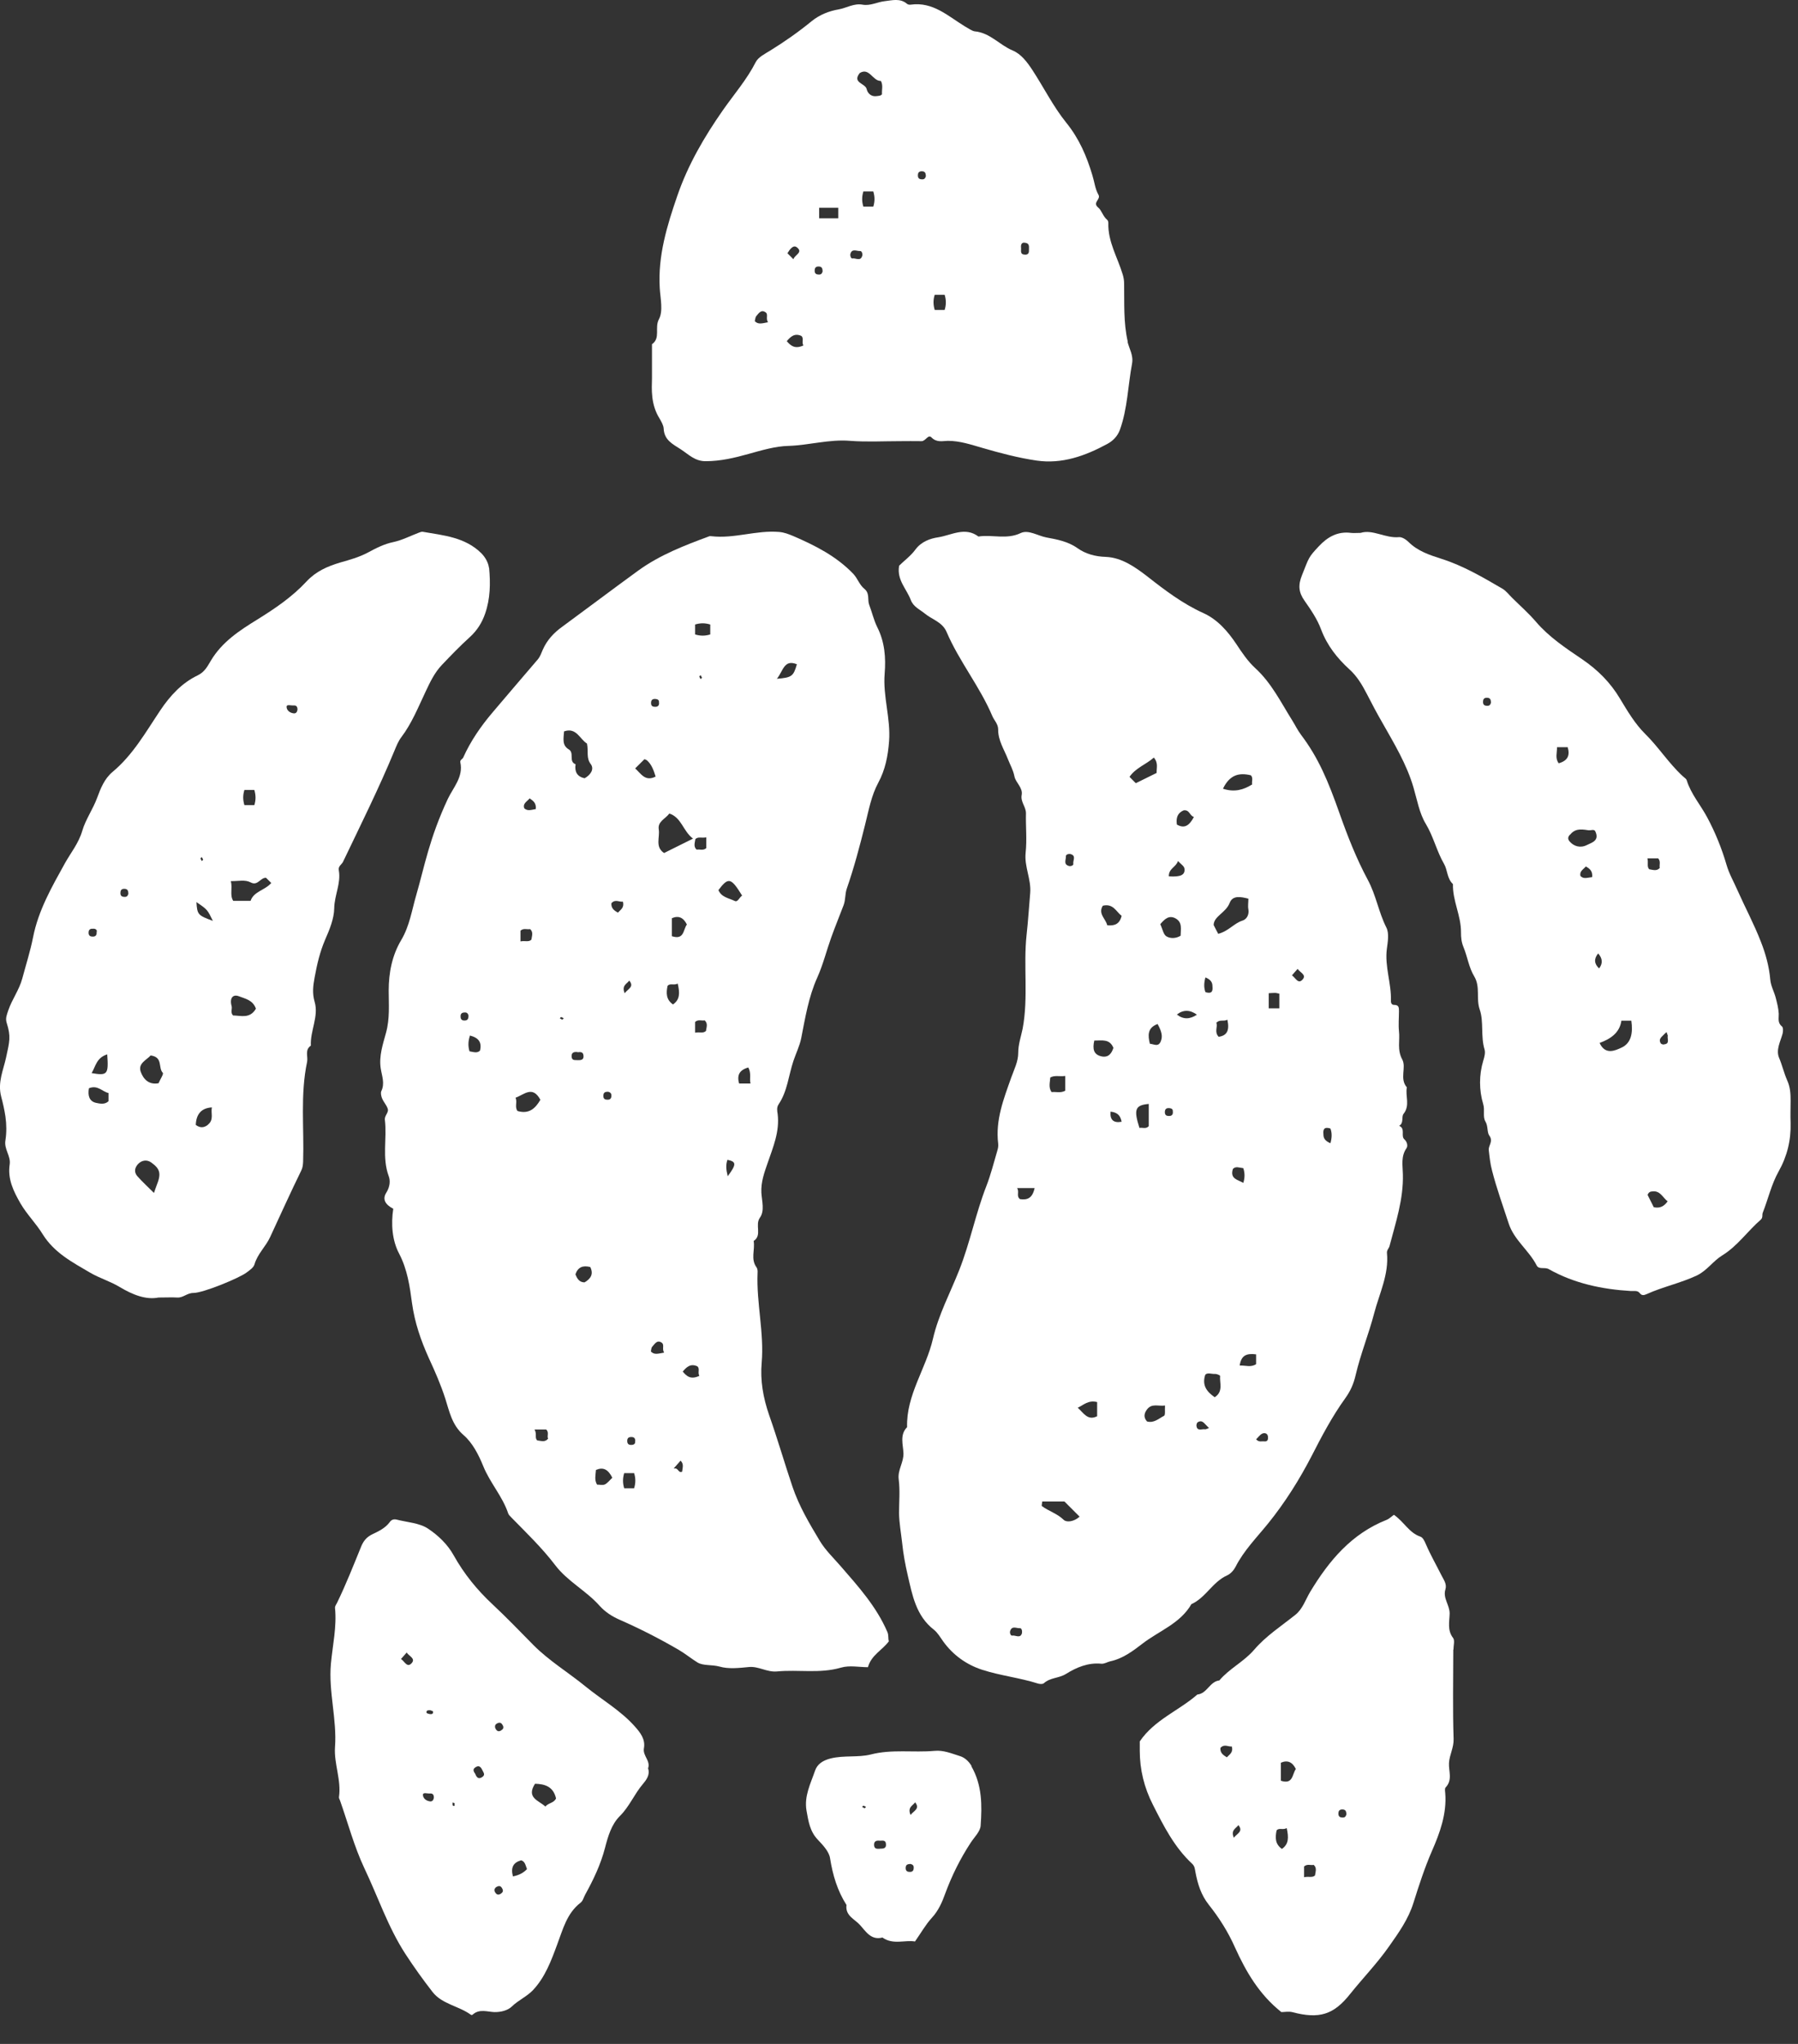
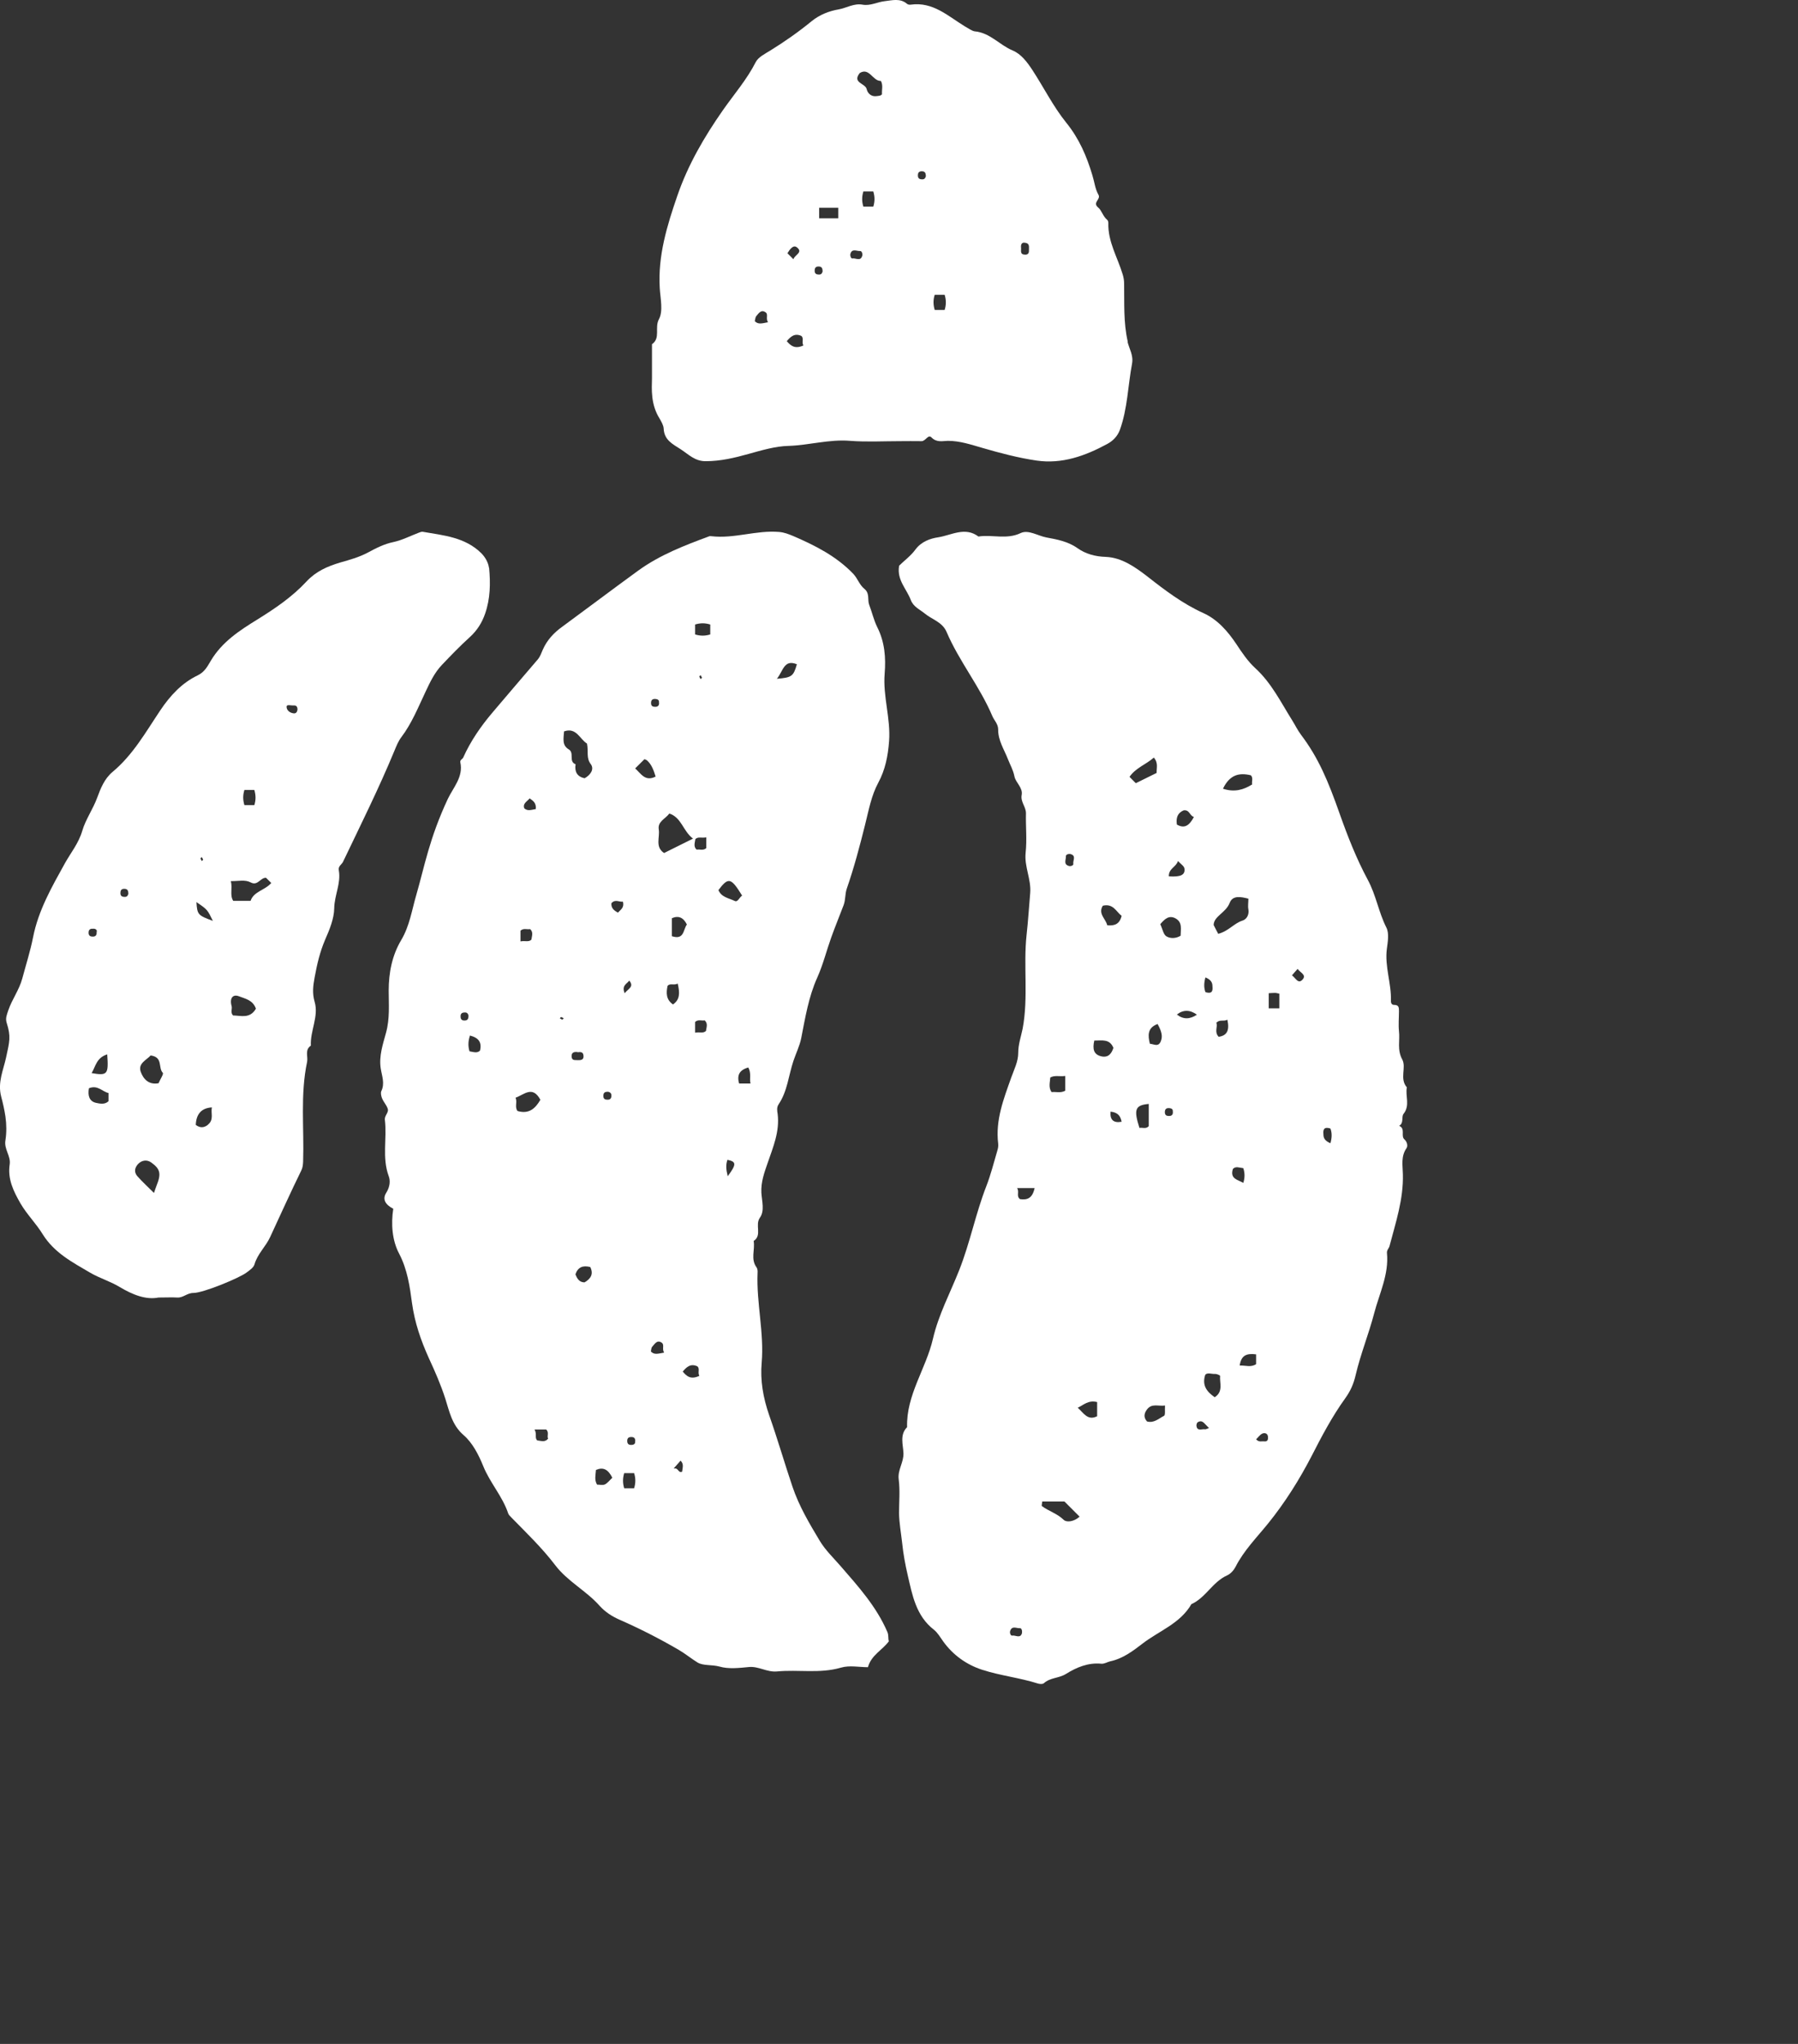
<svg xmlns="http://www.w3.org/2000/svg" fill="none" height="100%" overflow="visible" preserveAspectRatio="none" style="display: block;" viewBox="0 0 44 50" width="100%">
  <rect x="0" y="0" width="44" height="50" fill="#333333" stroke="none" />
  <g id="Vector">
    <path d="M21.757 40.142C21.603 40.363 21.325 40.478 21.24 40.784C21.023 40.784 20.788 40.733 20.579 40.795C20.058 40.946 19.536 40.838 19.015 40.888C18.767 40.911 18.566 40.757 18.327 40.78C18.087 40.803 17.829 40.834 17.605 40.768C17.419 40.718 17.207 40.753 17.068 40.668C16.917 40.575 16.762 40.448 16.608 40.359C16.144 40.088 15.658 39.841 15.167 39.625C14.974 39.54 14.812 39.435 14.676 39.285C14.348 38.914 13.888 38.686 13.587 38.288C13.266 37.867 12.888 37.504 12.521 37.129C12.49 37.094 12.447 37.06 12.436 37.021C12.297 36.604 11.992 36.276 11.826 35.866C11.713 35.588 11.563 35.294 11.343 35.105C11.057 34.858 10.995 34.518 10.898 34.217C10.786 33.869 10.643 33.544 10.493 33.22C10.3 32.791 10.149 32.358 10.083 31.88C10.029 31.474 9.971 31.053 9.763 30.659C9.597 30.342 9.566 29.94 9.624 29.57C9.431 29.469 9.349 29.338 9.454 29.175C9.546 29.029 9.554 28.878 9.512 28.77C9.346 28.318 9.473 27.854 9.419 27.398C9.403 27.283 9.527 27.217 9.485 27.113C9.454 27.028 9.388 26.958 9.353 26.877C9.33 26.823 9.311 26.742 9.33 26.695C9.423 26.506 9.346 26.321 9.318 26.143C9.268 25.834 9.373 25.537 9.446 25.266C9.543 24.915 9.512 24.575 9.512 24.231C9.512 23.791 9.597 23.369 9.817 22.999C10.025 22.651 10.079 22.261 10.188 21.89C10.389 21.198 10.504 20.515 10.96 19.541C11.092 19.263 11.343 19.004 11.265 18.649C11.254 18.587 11.316 18.572 11.335 18.533C11.517 18.127 11.768 17.764 12.057 17.424C12.424 16.995 12.787 16.563 13.158 16.134C13.22 16.061 13.251 15.968 13.282 15.895C13.39 15.651 13.556 15.477 13.765 15.327C14.387 14.871 15.001 14.407 15.623 13.955C16.152 13.573 16.755 13.341 17.361 13.117C17.377 13.113 17.392 13.117 17.407 13.117C17.968 13.183 18.505 12.966 19.065 13.013C19.196 13.024 19.3 13.067 19.412 13.113C19.949 13.345 20.463 13.604 20.877 14.033C20.988 14.149 21.031 14.307 21.151 14.403C21.29 14.515 21.224 14.67 21.27 14.794C21.34 14.975 21.383 15.172 21.468 15.342C21.653 15.709 21.68 16.092 21.649 16.478C21.603 17.038 21.8 17.575 21.757 18.135C21.73 18.491 21.665 18.827 21.495 19.143C21.321 19.464 21.259 19.823 21.17 20.175C21.039 20.7 20.9 21.226 20.722 21.739C20.676 21.875 20.695 22.006 20.645 22.141C20.544 22.407 20.436 22.67 20.34 22.937C20.224 23.261 20.142 23.597 20 23.914C19.787 24.385 19.706 24.895 19.606 25.401C19.567 25.591 19.478 25.768 19.416 25.954C19.297 26.309 19.27 26.695 19.053 27.016C19.003 27.093 19.018 27.174 19.03 27.248C19.084 27.68 18.918 28.063 18.783 28.457C18.702 28.689 18.62 28.917 18.632 29.175C18.644 29.38 18.717 29.62 18.597 29.786C18.466 29.971 18.659 30.215 18.443 30.358C18.481 30.574 18.362 30.802 18.516 31.006C18.539 31.041 18.543 31.095 18.539 31.142C18.509 31.876 18.702 32.598 18.64 33.332C18.601 33.769 18.675 34.19 18.821 34.614C19.026 35.194 19.196 35.785 19.393 36.368C19.555 36.847 19.806 37.268 20.061 37.693C20.201 37.925 20.394 38.107 20.571 38.311C21.004 38.81 21.448 39.3 21.715 39.922C21.75 40.003 21.73 40.077 21.75 40.146L21.757 40.142ZM16.253 20.866C16.492 20.747 16.701 20.642 16.959 20.515C16.712 20.329 16.681 20.001 16.38 19.901C16.28 20.036 16.09 20.094 16.121 20.291C16.152 20.484 16.025 20.716 16.249 20.866H16.253ZM14.364 18.189C14.19 18.085 14.105 17.784 13.803 17.892C13.792 18.066 13.749 18.232 13.919 18.332C14.062 18.417 13.908 18.63 14.085 18.695C14.058 18.877 14.12 18.997 14.306 19.039C14.452 18.958 14.549 18.815 14.456 18.691C14.34 18.537 14.406 18.39 14.364 18.185V18.189ZM12.617 26.854C12.664 26.962 12.59 27.078 12.664 27.178C12.95 27.263 13.104 27.109 13.224 26.904C13.031 26.545 12.826 26.78 12.614 26.854H12.617ZM18.161 21.909C17.887 21.465 17.825 21.453 17.581 21.774C17.655 21.952 17.84 21.971 17.983 22.041C18.056 22.075 18.095 21.948 18.161 21.909ZM16.809 22.616C16.728 22.45 16.608 22.388 16.442 22.462V22.902C16.747 23.002 16.716 22.74 16.809 22.616ZM15.542 18.796C15.688 18.927 15.789 19.128 16.044 18.997C15.998 18.85 15.951 18.707 15.835 18.602C15.816 18.587 15.793 18.579 15.77 18.572L15.542 18.799V18.796ZM14.986 36.152C14.881 35.943 14.761 35.882 14.584 35.959C14.576 36.082 14.541 36.202 14.611 36.318C14.676 36.318 14.75 36.337 14.8 36.314C14.866 36.283 14.912 36.218 14.982 36.152H14.986ZM19.011 16.605C19.378 16.575 19.416 16.544 19.501 16.25C19.184 16.119 19.165 16.42 19.011 16.605ZM14.082 31.173C14.124 31.281 14.178 31.37 14.306 31.37C14.456 31.281 14.53 31.169 14.445 30.995C14.267 30.949 14.143 30.995 14.082 31.173ZM16.585 24.061C16.488 24.111 16.403 24.045 16.337 24.115C16.299 24.289 16.299 24.455 16.469 24.571C16.639 24.455 16.639 24.293 16.585 24.061ZM15.275 36.036C15.237 36.164 15.237 36.283 15.275 36.407H15.518C15.557 36.279 15.557 36.16 15.518 36.036H15.275ZM17.381 15.277C17.253 15.238 17.137 15.238 17.01 15.277V15.52C17.137 15.559 17.253 15.559 17.381 15.52V15.277ZM18.315 26.112C18.084 26.178 18.033 26.309 18.087 26.506H18.366C18.335 26.379 18.393 26.263 18.311 26.112H18.315ZM11.501 25.332C11.451 25.483 11.455 25.598 11.489 25.718C11.586 25.734 11.679 25.772 11.748 25.699C11.791 25.506 11.725 25.39 11.501 25.332ZM17.114 33.657C17.068 33.572 17.133 33.486 17.068 33.425C16.901 33.347 16.801 33.44 16.708 33.552C16.801 33.664 16.901 33.757 17.114 33.657ZM17.01 25.262C17.125 25.239 17.207 25.285 17.276 25.22C17.288 25.131 17.33 25.038 17.245 24.961C17.172 24.976 17.087 24.93 17.01 25V25.262ZM12.737 23.029C12.853 23.006 12.934 23.053 13.004 22.987C13.015 22.898 13.058 22.805 12.973 22.728C12.899 22.744 12.815 22.697 12.737 22.767V23.029ZM17.284 20.484C17.168 20.507 17.087 20.461 17.017 20.526C17.006 20.615 16.963 20.708 17.048 20.785C17.122 20.77 17.207 20.816 17.284 20.747V20.484ZM13.081 34.97C13.147 35.086 13.077 35.171 13.147 35.236C13.236 35.244 13.332 35.291 13.413 35.194C13.379 35.128 13.444 35.043 13.367 34.97H13.081ZM16.253 33.089C16.191 32.992 16.272 32.895 16.187 32.841C16.075 32.772 16.021 32.88 15.963 32.942C15.936 32.969 15.936 33.023 15.928 33.062C16.017 33.151 16.106 33.112 16.253 33.089ZM13.112 19.792C13.127 19.638 13.042 19.588 12.961 19.53C12.896 19.611 12.787 19.653 12.83 19.773C12.907 19.846 12.996 19.812 13.112 19.792ZM17.809 28.774C18.026 28.48 18.022 28.418 17.802 28.372C17.759 28.492 17.767 28.608 17.809 28.774ZM14.962 22.095C14.951 22.218 15.032 22.276 15.121 22.326C15.186 22.253 15.283 22.207 15.244 22.056C15.155 22.072 15.059 21.99 14.966 22.091L14.962 22.095ZM14.136 25.737C14.047 25.726 13.977 25.745 13.989 25.857C14 25.946 14.07 25.931 14.132 25.934C14.221 25.938 14.294 25.927 14.278 25.815C14.267 25.726 14.197 25.734 14.136 25.741V25.737ZM16.492 35.924C16.604 35.897 16.593 36.044 16.693 36.001C16.701 35.905 16.743 35.816 16.654 35.731C16.616 35.777 16.573 35.824 16.488 35.92L16.492 35.924ZM15.546 35.256C15.55 35.163 15.492 35.148 15.426 35.155C15.376 35.159 15.349 35.19 15.349 35.248C15.349 35.337 15.403 35.352 15.468 35.345C15.519 35.341 15.553 35.31 15.542 35.256H15.546ZM15.287 24.297C15.364 24.192 15.53 24.142 15.399 23.988C15.341 24.069 15.206 24.107 15.287 24.297ZM11.466 24.845C11.451 24.795 11.431 24.764 11.37 24.768C11.281 24.768 11.265 24.822 11.273 24.888C11.277 24.938 11.308 24.965 11.366 24.965C11.455 24.965 11.462 24.911 11.466 24.845ZM16.125 17.189C16.137 17.131 16.098 17.104 16.052 17.1C15.986 17.092 15.932 17.108 15.932 17.196C15.932 17.258 15.959 17.285 16.009 17.289C16.075 17.297 16.133 17.281 16.129 17.189H16.125ZM14.885 26.707C14.819 26.707 14.765 26.715 14.765 26.808C14.765 26.869 14.792 26.896 14.842 26.9C14.908 26.908 14.962 26.892 14.962 26.804C14.962 26.742 14.935 26.723 14.885 26.707ZM17.18 16.578C17.168 16.559 17.157 16.536 17.145 16.517C17.133 16.528 17.114 16.54 17.114 16.547C17.118 16.571 17.133 16.59 17.145 16.613L17.18 16.578ZM13.761 24.945C13.761 24.945 13.784 24.922 13.796 24.911C13.773 24.899 13.753 24.884 13.73 24.88C13.722 24.88 13.711 24.899 13.699 24.911C13.718 24.922 13.742 24.934 13.761 24.945Z" fill="white" />
    <path d="M22.005 13.836C22.132 13.712 22.291 13.596 22.403 13.442C22.546 13.248 22.77 13.171 22.959 13.144C23.28 13.094 23.616 12.878 23.944 13.125C24.284 13.071 24.632 13.206 24.979 13.04C25.165 12.951 25.4 13.109 25.609 13.148C25.86 13.194 26.138 13.245 26.37 13.411C26.567 13.55 26.799 13.615 27.061 13.623C27.448 13.639 27.772 13.867 28.073 14.098C28.506 14.438 28.939 14.767 29.449 14.998C29.793 15.153 30.047 15.443 30.26 15.763C30.395 15.968 30.538 16.18 30.72 16.346C31.117 16.71 31.345 17.181 31.624 17.625C31.697 17.741 31.755 17.865 31.84 17.977C32.265 18.541 32.497 19.093 32.786 19.912C32.98 20.461 33.196 21.009 33.47 21.519C33.675 21.898 33.737 22.315 33.926 22.689C33.999 22.832 33.961 23.041 33.938 23.215C33.883 23.648 34.053 24.057 34.038 24.486C34.038 24.548 34.065 24.582 34.115 24.582C34.235 24.582 34.235 24.652 34.235 24.737C34.235 24.899 34.219 25.061 34.235 25.224C34.262 25.451 34.185 25.68 34.316 25.919C34.42 26.112 34.243 26.39 34.428 26.599C34.386 26.811 34.513 27.039 34.347 27.248C34.289 27.321 34.362 27.472 34.239 27.541C34.401 27.607 34.274 27.785 34.366 27.87C34.44 27.935 34.455 28.036 34.42 28.086C34.277 28.291 34.328 28.515 34.331 28.727C34.347 29.338 34.154 29.909 34.003 30.485C33.988 30.539 33.934 30.582 33.941 30.651C33.992 31.173 33.756 31.64 33.629 32.123C33.497 32.629 33.296 33.123 33.176 33.633C33.126 33.853 33.049 34.027 32.918 34.209C32.601 34.649 32.346 35.132 32.099 35.615C31.797 36.198 31.45 36.751 31.036 37.264C30.758 37.608 30.438 37.929 30.233 38.334C30.19 38.416 30.113 38.501 30.028 38.539C29.673 38.698 29.507 39.084 29.155 39.242C28.881 39.718 28.363 39.895 27.958 40.208C27.726 40.386 27.479 40.575 27.166 40.641C27.1 40.656 27.027 40.706 26.949 40.699C26.629 40.668 26.343 40.788 26.084 40.95C25.91 41.058 25.698 41.035 25.543 41.178C25.516 41.201 25.447 41.197 25.404 41.185C24.956 41.042 24.485 40.992 24.041 40.849C23.646 40.722 23.318 40.482 23.082 40.154C23.013 40.057 22.944 39.938 22.855 39.868C22.414 39.528 22.325 39.014 22.213 38.532C22.155 38.284 22.105 38.018 22.078 37.751C22.051 37.508 22.005 37.261 22.001 37.013C22.001 36.739 22.028 36.461 21.993 36.191C21.962 35.959 22.117 35.777 22.109 35.549C22.101 35.337 22.012 35.101 22.198 34.912C22.175 34.124 22.662 33.483 22.831 32.749C22.967 32.161 23.253 31.628 23.473 31.072C23.739 30.4 23.875 29.689 24.137 29.017C24.245 28.739 24.319 28.445 24.404 28.156C24.423 28.098 24.435 28.032 24.427 27.974C24.357 27.398 24.562 26.881 24.747 26.359C24.817 26.159 24.918 25.973 24.918 25.749C24.918 25.548 24.987 25.355 25.026 25.162C25.169 24.397 25.041 23.628 25.122 22.871C25.161 22.527 25.18 22.187 25.211 21.843C25.238 21.508 25.064 21.202 25.099 20.862C25.134 20.542 25.099 20.217 25.107 19.893C25.107 19.734 24.971 19.619 25.002 19.448C25.037 19.271 24.856 19.147 24.825 18.993C24.794 18.834 24.72 18.711 24.666 18.572C24.574 18.336 24.423 18.112 24.427 17.845C24.427 17.71 24.33 17.625 24.284 17.517C23.979 16.795 23.473 16.18 23.164 15.458C23.059 15.215 22.812 15.157 22.638 15.014C22.511 14.909 22.352 14.848 22.287 14.674C22.186 14.407 21.947 14.191 22.001 13.851L22.005 13.836ZM30.546 21.983C30.376 21.94 30.167 21.894 30.094 22.083C30.001 22.33 29.704 22.411 29.7 22.628C29.746 22.717 29.781 22.79 29.812 22.844C30.067 22.778 30.198 22.585 30.407 22.52C30.507 22.489 30.573 22.377 30.55 22.245C30.534 22.168 30.55 22.083 30.55 21.983H30.546ZM25.505 36.735C25.501 36.785 25.485 36.836 25.497 36.843C25.663 36.967 25.872 37.025 26.03 37.179C26.092 37.241 26.266 37.237 26.42 37.102C26.285 36.967 26.154 36.836 26.049 36.731H25.505V36.735ZM29.928 19.294C30.21 19.387 30.43 19.321 30.642 19.19C30.627 19.116 30.673 19.031 30.611 18.966C30.326 18.896 30.094 18.95 29.928 19.294ZM27.795 19.159C27.962 19.078 28.131 18.993 28.305 18.908C28.298 18.788 28.352 18.664 28.236 18.533C28.043 18.703 27.791 18.784 27.641 19.004C27.687 19.051 27.734 19.097 27.795 19.159ZM28.394 22.608C28.452 22.732 28.471 22.863 28.545 22.906C28.641 22.964 28.78 22.96 28.892 22.89C28.892 22.732 28.943 22.562 28.765 22.465C28.607 22.381 28.502 22.481 28.394 22.608ZM29.723 34.182C29.943 34.043 29.843 33.834 29.858 33.657C29.858 33.645 29.781 33.61 29.742 33.61C29.654 33.618 29.553 33.568 29.495 33.629C29.41 33.888 29.53 34.043 29.723 34.178V34.182ZM26.988 22.156C26.864 22.353 27.061 22.477 27.096 22.635C27.27 22.651 27.398 22.612 27.448 22.404C27.316 22.307 27.247 22.095 26.988 22.156ZM28.112 27.005C27.776 27.035 27.741 27.14 27.884 27.592C27.958 27.576 28.043 27.626 28.112 27.549V27.005ZM26.779 25.455C26.733 25.66 26.76 25.799 26.957 25.842C27.127 25.877 27.204 25.768 27.247 25.633C27.154 25.409 26.973 25.455 26.779 25.455ZM28.51 34.383C28.34 34.406 28.186 34.321 28.066 34.483C27.992 34.584 27.985 34.68 28.07 34.773C28.24 34.819 28.359 34.7 28.487 34.634C28.522 34.614 28.502 34.495 28.51 34.383ZM26.069 26.321C25.922 26.34 25.81 26.297 25.702 26.359C25.694 26.479 25.655 26.603 25.733 26.715C25.845 26.703 25.957 26.746 26.069 26.68V26.321ZM28.328 25.05C28.077 25.142 28.089 25.328 28.139 25.533C28.24 25.54 28.352 25.625 28.41 25.463C28.448 25.363 28.441 25.251 28.328 25.05ZM26.849 34.298C26.629 34.244 26.517 34.371 26.374 34.437C26.521 34.568 26.617 34.761 26.849 34.645V34.298ZM28.8 20.171C28.989 20.279 29.105 20.194 29.217 19.985C29.109 19.954 29.113 19.804 28.966 19.823C28.811 19.889 28.777 20.012 28.8 20.171ZM31.048 24.297V24.667H31.307V24.308C31.264 24.3 31.233 24.289 31.203 24.289C31.156 24.289 31.11 24.293 31.048 24.297ZM28.603 21.438C28.896 21.457 29.008 21.403 28.985 21.245C28.977 21.187 28.896 21.137 28.827 21.063C28.777 21.218 28.599 21.241 28.603 21.438ZM25.319 29.063H24.89C24.952 29.16 24.863 29.257 24.96 29.334C25.138 29.361 25.265 29.314 25.319 29.063ZM30.036 24.945C29.939 24.996 29.854 24.93 29.765 25.019C29.808 25.116 29.707 25.243 29.823 25.363C30.036 25.332 30.09 25.197 30.036 24.945ZM30.739 33.131C30.515 33.104 30.376 33.143 30.337 33.405C30.48 33.398 30.611 33.456 30.739 33.371V33.131ZM29.29 24.822C29.12 24.698 28.957 24.697 28.8 24.818C28.952 24.939 29.115 24.94 29.29 24.822ZM30.426 28.936C30.465 28.812 30.465 28.696 30.426 28.577C30.329 28.565 30.237 28.523 30.171 28.596C30.094 28.839 30.291 28.859 30.426 28.936ZM27.177 27.194C27.159 27.395 27.249 27.477 27.448 27.441C27.421 27.31 27.367 27.213 27.177 27.194ZM32.558 27.607C32.361 27.545 32.381 27.677 32.388 27.781C32.396 27.874 32.466 27.928 32.558 27.966C32.593 27.839 32.601 27.723 32.558 27.607ZM29.499 24.27C29.696 24.331 29.677 24.2 29.669 24.096C29.661 24.003 29.592 23.949 29.499 23.91C29.464 24.038 29.456 24.154 29.499 24.27ZM26.2 20.893C26.146 20.882 26.084 20.905 26.084 20.944C26.092 21.025 26.015 21.14 26.154 21.183C26.2 21.198 26.273 21.171 26.266 21.133C26.25 21.052 26.347 20.932 26.196 20.893H26.2ZM31.616 23.86C31.705 23.918 31.767 24.088 31.878 23.96C31.979 23.845 31.813 23.791 31.755 23.702C31.712 23.748 31.674 23.794 31.616 23.86ZM25.01 39.949C25.018 39.891 24.999 39.826 24.96 39.83C24.879 39.837 24.763 39.76 24.72 39.899C24.705 39.945 24.732 40.019 24.771 40.011C24.852 39.996 24.971 40.092 25.01 39.949ZM29.588 34.935C29.561 34.908 29.549 34.897 29.538 34.885C29.472 34.827 29.425 34.723 29.31 34.792C29.29 34.804 29.279 34.846 29.279 34.873C29.294 35.028 29.418 34.947 29.495 34.966C29.507 34.966 29.522 34.958 29.584 34.935H29.588ZM30.739 35.209C30.808 35.287 30.874 35.252 30.936 35.26C31.029 35.271 31.036 35.202 31.029 35.14C31.017 35.055 30.94 35.047 30.89 35.07C30.832 35.097 30.789 35.163 30.739 35.209ZM28.699 27.198C28.711 27.14 28.672 27.113 28.626 27.109C28.56 27.101 28.506 27.116 28.506 27.205C28.506 27.267 28.533 27.294 28.583 27.298C28.649 27.306 28.707 27.29 28.703 27.198H28.699Z" fill="white" />
    <path d="M11.965 13.89C11.953 13.774 11.88 13.635 11.779 13.534C11.382 13.14 10.856 13.098 10.346 13.009C10.319 13.005 10.284 13.017 10.257 13.028C10.049 13.106 9.844 13.214 9.628 13.26C9.4 13.307 9.199 13.411 9.006 13.515C8.79 13.631 8.55 13.697 8.334 13.758C8.009 13.855 7.735 13.975 7.503 14.222C7.152 14.601 6.731 14.886 6.294 15.157C5.861 15.424 5.433 15.702 5.158 16.165C5.085 16.285 5.015 16.436 4.838 16.521C4.451 16.706 4.162 17.019 3.922 17.378C3.567 17.907 3.254 18.468 2.752 18.885C2.555 19.051 2.462 19.287 2.381 19.507C2.277 19.793 2.095 20.044 2.014 20.322C1.925 20.627 1.736 20.855 1.589 21.117C1.268 21.697 0.94 22.265 0.809 22.929C0.743 23.265 0.635 23.601 0.546 23.934C0.469 24.22 0.295 24.444 0.202 24.718C0.167 24.826 0.129 24.907 0.163 25.019C0.272 25.363 0.233 25.479 0.148 25.873C0.082 26.178 -0.061 26.475 0.028 26.823C0.071 26.982 0.109 27.151 0.133 27.314C0.16 27.503 0.163 27.704 0.133 27.893C0.094 28.113 0.268 28.276 0.237 28.484C0.183 28.843 0.33 29.141 0.503 29.442C0.662 29.713 0.886 29.933 1.044 30.192C1.33 30.651 1.774 30.879 2.207 31.134C2.439 31.269 2.705 31.347 2.933 31.486C3.25 31.675 3.571 31.802 3.88 31.741C4.077 31.741 4.208 31.733 4.335 31.741C4.482 31.752 4.575 31.629 4.733 31.629C4.977 31.629 5.858 31.262 6.027 31.134C6.105 31.076 6.205 31.011 6.228 30.929C6.302 30.671 6.503 30.497 6.611 30.261C6.862 29.72 7.109 29.172 7.372 28.635C7.41 28.558 7.414 28.488 7.418 28.411C7.445 27.6 7.345 26.781 7.515 25.977C7.542 25.842 7.453 25.683 7.607 25.579C7.588 25.216 7.804 24.865 7.7 24.509C7.638 24.293 7.662 24.115 7.7 23.907C7.758 23.59 7.828 23.288 7.955 22.991C8.063 22.744 8.175 22.477 8.179 22.218C8.183 21.902 8.349 21.608 8.291 21.288C8.272 21.191 8.357 21.152 8.392 21.087C8.824 20.183 9.272 19.286 9.655 18.359C9.701 18.247 9.748 18.131 9.817 18.039C10.076 17.699 10.234 17.301 10.412 16.926C10.524 16.687 10.632 16.459 10.81 16.27C11.034 16.034 11.258 15.802 11.497 15.586C11.675 15.424 11.795 15.234 11.872 15.01C12 14.643 12.004 14.265 11.969 13.89H11.965ZM2.624 25.792C2.659 26.286 2.632 26.317 2.242 26.251C2.342 26.085 2.358 25.877 2.624 25.792ZM2.292 22.717C2.338 22.721 2.385 22.748 2.365 22.802C2.373 22.902 2.311 22.918 2.246 22.91C2.195 22.906 2.168 22.875 2.168 22.817C2.168 22.728 2.222 22.713 2.288 22.721L2.292 22.717ZM2.655 26.939C2.562 27.028 2.439 26.997 2.346 26.978C2.184 26.939 2.145 26.8 2.176 26.622C2.392 26.533 2.504 26.707 2.655 26.738V26.939ZM3.045 21.94C2.956 21.94 2.941 21.886 2.949 21.821C2.953 21.77 2.983 21.743 3.041 21.743C3.13 21.743 3.138 21.797 3.142 21.863C3.126 21.913 3.107 21.944 3.045 21.94ZM3.88 26.499C3.636 26.545 3.505 26.39 3.443 26.217C3.374 26.012 3.582 25.935 3.687 25.819C3.996 25.861 3.864 26.12 3.984 26.244C4.011 26.271 3.914 26.414 3.88 26.499ZM4.938 20.967C4.95 20.99 4.965 21.009 4.969 21.032C4.969 21.04 4.95 21.052 4.938 21.063C4.927 21.04 4.911 21.021 4.907 20.998C4.907 20.99 4.927 20.978 4.938 20.967ZM5.085 27.518C4.984 27.596 4.888 27.592 4.791 27.518C4.802 27.248 4.933 27.105 5.185 27.09C5.154 27.236 5.243 27.391 5.085 27.515V27.518ZM4.807 22.068C5.081 22.253 5.077 22.257 5.209 22.527C4.842 22.392 4.826 22.373 4.807 22.068ZM5.981 19.325H6.224C6.263 19.453 6.263 19.572 6.224 19.696H5.981C5.942 19.568 5.942 19.449 5.981 19.325ZM6.132 21.585C6.309 21.681 6.367 21.469 6.51 21.473L6.638 21.6C6.487 21.778 6.209 21.805 6.132 22.037H5.707C5.618 21.894 5.695 21.736 5.649 21.554C5.834 21.558 5.993 21.512 6.132 21.585ZM5.703 24.841C5.633 24.768 5.688 24.683 5.668 24.61C5.614 24.424 5.695 24.308 5.854 24.374C5.997 24.432 6.186 24.459 6.263 24.675C6.116 24.926 5.9 24.845 5.707 24.841H5.703ZM3.833 28.998C3.81 29.052 3.795 29.11 3.768 29.183C3.625 29.04 3.486 28.913 3.362 28.774C3.281 28.681 3.289 28.577 3.374 28.48C3.466 28.38 3.594 28.361 3.702 28.438C3.922 28.596 3.949 28.712 3.833 28.998ZM7.19 17.451C7.09 17.44 7.013 17.374 7.013 17.289C7.013 17.224 7.121 17.262 7.179 17.258C7.264 17.247 7.283 17.305 7.279 17.367C7.268 17.421 7.244 17.455 7.186 17.451H7.19Z" fill="white" />
-     <path d="M35.568 40.355C35.568 40.258 35.606 40.131 35.56 40.069C35.413 39.88 35.471 39.671 35.475 39.474C35.479 39.266 35.305 39.096 35.371 38.883C35.413 38.748 35.328 38.644 35.274 38.535C35.147 38.281 35.004 38.033 34.892 37.771C34.857 37.69 34.818 37.608 34.756 37.589C34.482 37.496 34.362 37.23 34.111 37.056C34.042 37.106 33.995 37.153 33.941 37.176C33.076 37.516 32.524 38.176 32.06 38.945C31.948 39.134 31.875 39.366 31.697 39.505C31.353 39.779 30.982 40.019 30.693 40.355C30.442 40.649 30.086 40.815 29.839 41.108C29.603 41.135 29.541 41.429 29.302 41.452C28.846 41.85 28.251 42.07 27.892 42.599V42.827C27.892 43.288 27.999 43.729 28.213 44.148C28.475 44.666 28.738 45.188 29.174 45.593C29.24 45.655 29.24 45.724 29.256 45.806C29.31 46.088 29.391 46.354 29.58 46.594C29.835 46.914 30.055 47.262 30.221 47.637C30.492 48.235 30.816 48.792 31.357 49.221C31.43 49.221 31.531 49.201 31.62 49.221C32.288 49.398 32.639 49.286 33.045 48.772C33.358 48.382 33.71 48.019 33.995 47.61C34.227 47.281 34.467 46.945 34.59 46.547C34.725 46.118 34.861 45.697 35.042 45.28C35.232 44.848 35.409 44.369 35.367 43.862C35.363 43.816 35.351 43.751 35.378 43.724C35.552 43.542 35.448 43.326 35.459 43.129C35.471 42.924 35.579 42.754 35.572 42.538C35.548 41.811 35.564 41.081 35.564 40.355H35.568ZM30.024 42.989C29.935 42.935 29.854 42.881 29.866 42.758C29.962 42.653 30.059 42.735 30.144 42.723C30.186 42.874 30.086 42.916 30.02 42.993L30.024 42.989ZM30.194 44.956C30.113 44.767 30.248 44.728 30.306 44.647C30.434 44.805 30.268 44.855 30.194 44.956ZM31.372 45.23C31.203 45.114 31.203 44.952 31.241 44.774C31.307 44.705 31.392 44.774 31.488 44.72C31.539 44.952 31.539 45.114 31.369 45.23H31.372ZM31.345 43.561V43.121C31.512 43.047 31.631 43.109 31.712 43.275C31.62 43.399 31.647 43.662 31.345 43.561ZM32.18 45.879C32.11 45.941 32.029 45.895 31.913 45.922V45.659C31.991 45.589 32.072 45.636 32.149 45.62C32.234 45.697 32.191 45.79 32.18 45.879ZM32.852 44.461C32.763 44.461 32.748 44.407 32.755 44.342C32.759 44.291 32.79 44.264 32.848 44.264C32.937 44.264 32.945 44.318 32.949 44.384C32.933 44.434 32.914 44.465 32.852 44.461Z" fill="white" />
-     <path d="M15.859 43.26C15.928 43.075 15.723 42.951 15.758 42.766C15.797 42.549 15.673 42.387 15.534 42.232C15.187 41.842 14.731 41.583 14.333 41.259C13.912 40.915 13.444 40.633 13.058 40.247C12.73 39.915 12.405 39.575 12.061 39.254C11.679 38.899 11.358 38.505 11.103 38.049C10.953 37.778 10.721 37.558 10.477 37.396C10.265 37.253 9.964 37.241 9.701 37.172C9.635 37.157 9.577 37.176 9.535 37.238C9.431 37.38 9.261 37.462 9.122 37.527C8.956 37.605 8.886 37.713 8.832 37.848C8.646 38.304 8.465 38.763 8.249 39.208C8.229 39.246 8.195 39.293 8.198 39.331C8.245 39.795 8.14 40.243 8.098 40.699C8.036 41.386 8.249 42.059 8.198 42.742C8.171 43.152 8.357 43.546 8.295 43.963C8.291 43.99 8.314 44.021 8.322 44.048C8.515 44.596 8.666 45.168 8.913 45.694C9.249 46.397 9.492 47.138 9.921 47.799C10.13 48.12 10.354 48.432 10.586 48.73C10.818 49.027 11.223 49.07 11.517 49.282C11.544 49.302 11.555 49.294 11.586 49.267C11.741 49.143 11.926 49.213 12.096 49.221C12.266 49.224 12.428 49.178 12.525 49.085C12.683 48.931 12.892 48.842 13.043 48.684C13.34 48.367 13.487 47.969 13.634 47.571C13.773 47.204 13.869 46.806 14.205 46.547C14.267 46.501 14.283 46.416 14.317 46.354C14.522 45.983 14.7 45.612 14.808 45.195C14.877 44.929 14.962 44.631 15.167 44.427C15.403 44.195 15.523 43.886 15.735 43.639C15.808 43.553 15.917 43.414 15.859 43.26ZM10.52 41.834C10.547 41.846 10.593 41.854 10.597 41.869C10.609 41.927 10.562 41.939 10.516 41.931C10.489 41.927 10.443 41.912 10.439 41.9C10.427 41.842 10.47 41.834 10.52 41.838V41.834ZM10.076 40.683C9.964 40.811 9.902 40.641 9.813 40.583C9.871 40.517 9.914 40.471 9.952 40.425C10.006 40.513 10.176 40.568 10.076 40.683ZM10.528 44.067C10.427 44.056 10.35 43.99 10.35 43.905C10.35 43.839 10.458 43.878 10.516 43.874C10.601 43.863 10.62 43.92 10.617 43.982C10.605 44.036 10.582 44.071 10.524 44.067H10.528ZM11.08 44.168C11.072 44.145 11.076 44.121 11.076 44.094C11.092 44.098 11.107 44.102 11.123 44.11C11.123 44.133 11.123 44.156 11.123 44.179C11.107 44.175 11.084 44.175 11.08 44.168ZM11.806 43.468C11.714 43.534 11.664 43.484 11.633 43.399C11.598 43.345 11.555 43.287 11.629 43.237C11.721 43.171 11.768 43.225 11.806 43.306C11.833 43.364 11.88 43.414 11.806 43.468ZM12.27 46.316C12.216 46.354 12.162 46.37 12.115 46.288C12.085 46.234 12.1 46.203 12.139 46.165C12.197 46.134 12.247 46.115 12.289 46.196C12.32 46.25 12.309 46.288 12.266 46.316H12.27ZM12.262 42.333C12.185 42.375 12.15 42.333 12.119 42.275C12.108 42.225 12.112 42.186 12.166 42.159C12.243 42.117 12.281 42.159 12.309 42.217C12.328 42.263 12.316 42.302 12.262 42.329V42.333ZM12.552 45.902C12.494 45.678 12.563 45.562 12.753 45.508C12.849 45.535 12.861 45.632 12.896 45.724C12.811 45.813 12.707 45.871 12.552 45.902ZM13.344 44.191C13.178 44.04 12.873 43.978 13.093 43.635C13.336 43.642 13.541 43.704 13.607 43.994C13.556 44.11 13.417 44.102 13.344 44.195V44.191Z" fill="white" />
    <path d="M27.598 8.358C27.49 7.887 27.517 7.415 27.509 6.94C27.509 6.863 27.498 6.794 27.475 6.716C27.351 6.299 27.108 5.913 27.123 5.453C27.123 5.426 27.112 5.387 27.088 5.372C26.992 5.291 26.957 5.144 26.876 5.078C26.721 4.951 26.949 4.881 26.88 4.762C26.799 4.623 26.783 4.449 26.733 4.29C26.594 3.823 26.409 3.39 26.092 3C25.771 2.602 25.539 2.131 25.257 1.702C25.134 1.517 24.987 1.32 24.782 1.235C24.462 1.103 24.23 0.802 23.855 0.767C23.797 0.763 23.697 0.694 23.616 0.648C23.202 0.396 22.831 0.037 22.287 0.114C22.26 0.118 22.221 0.114 22.198 0.095C22.028 -0.052 21.827 0.01 21.649 0.029C21.472 0.049 21.294 0.149 21.108 0.114C20.896 0.076 20.715 0.196 20.521 0.23C20.297 0.269 20.066 0.354 19.865 0.516C19.544 0.779 19.204 1.018 18.852 1.235C18.717 1.32 18.559 1.393 18.493 1.521C18.277 1.946 17.964 2.305 17.694 2.691C17.234 3.348 16.832 4.039 16.573 4.796C16.322 5.523 16.098 6.26 16.145 7.045C16.16 7.303 16.233 7.609 16.125 7.809C16.013 8.018 16.172 8.269 15.955 8.42V9.258C15.948 9.521 15.924 9.895 16.141 10.239C16.179 10.305 16.237 10.402 16.241 10.483C16.253 10.768 16.465 10.865 16.662 10.993C16.855 11.12 17.01 11.286 17.273 11.282C17.632 11.282 17.972 11.201 18.316 11.105C18.636 11.016 18.976 10.915 19.293 10.908C19.799 10.892 20.293 10.742 20.803 10.784C21.205 10.815 21.611 10.792 22.016 10.792C22.194 10.792 22.372 10.788 22.549 10.792C22.65 10.796 22.712 10.618 22.793 10.699C22.92 10.83 23.059 10.788 23.195 10.784C23.492 10.784 23.762 10.877 24.044 10.958C24.481 11.085 24.921 11.201 25.369 11.267C25.987 11.356 26.551 11.155 27.088 10.865C27.235 10.788 27.347 10.672 27.405 10.517C27.594 9.992 27.602 9.436 27.703 8.895C27.741 8.69 27.633 8.532 27.591 8.354L27.598 8.358ZM18.47 7.856C18.482 7.817 18.482 7.767 18.505 7.736C18.563 7.67 18.621 7.566 18.729 7.636C18.814 7.686 18.729 7.786 18.795 7.883C18.648 7.91 18.555 7.945 18.47 7.856ZM19.498 6.048C19.664 6.175 19.447 6.233 19.416 6.342C19.359 6.284 19.316 6.241 19.27 6.195C19.324 6.106 19.409 5.982 19.498 6.048ZM19.254 8.346C19.347 8.234 19.447 8.142 19.613 8.219C19.679 8.285 19.613 8.37 19.66 8.451C19.451 8.547 19.347 8.455 19.254 8.346ZM20.035 6.716C19.946 6.716 19.93 6.662 19.938 6.597C19.942 6.546 19.973 6.519 20.031 6.519C20.12 6.519 20.127 6.573 20.131 6.639C20.116 6.689 20.096 6.72 20.035 6.716ZM20.514 5.341H20.046V5.082H20.514V5.341ZM21.101 6.253C21.062 6.403 20.942 6.307 20.861 6.322C20.826 6.33 20.799 6.257 20.811 6.21C20.85 6.071 20.969 6.148 21.051 6.141C21.089 6.141 21.112 6.202 21.101 6.257V6.253ZM21.371 5.055H21.128C21.089 4.928 21.089 4.812 21.128 4.684H21.371C21.41 4.812 21.41 4.928 21.371 5.055ZM21.587 2.301C21.557 2.347 21.506 2.343 21.46 2.351C21.321 2.374 21.232 2.282 21.209 2.181C21.178 2.034 20.846 2.03 21.039 1.787C21.275 1.64 21.356 1.988 21.557 1.98C21.615 2.085 21.576 2.197 21.584 2.305L21.587 2.301ZM22.561 4.387C22.472 4.387 22.457 4.333 22.464 4.267C22.468 4.217 22.499 4.19 22.557 4.19C22.646 4.19 22.654 4.244 22.658 4.31C22.642 4.36 22.623 4.391 22.561 4.387ZM23.117 7.582H22.874C22.835 7.454 22.835 7.334 22.874 7.211H23.117C23.156 7.338 23.156 7.458 23.117 7.582ZM25.18 6.11C25.184 6.175 25.172 6.233 25.084 6.23C24.952 6.226 24.995 6.129 24.987 6.06C24.979 5.99 24.998 5.936 25.06 5.936C25.211 5.944 25.176 6.04 25.18 6.11Z" fill="white" />
-     <path d="M43.819 26.923C43.819 26.753 43.811 26.595 43.734 26.425C43.657 26.251 43.614 26.058 43.537 25.877C43.456 25.683 43.568 25.483 43.622 25.289C43.637 25.231 43.641 25.135 43.606 25.108C43.494 25.019 43.533 24.903 43.529 24.799C43.521 24.66 43.487 24.532 43.452 24.397C43.413 24.254 43.336 24.123 43.321 23.96C43.294 23.648 43.209 23.335 43.093 23.041C42.926 22.608 42.706 22.199 42.517 21.774C42.428 21.569 42.316 21.38 42.251 21.156C42.135 20.758 41.976 20.364 41.779 19.997C41.617 19.692 41.381 19.425 41.277 19.089C41.266 19.047 41.211 19.02 41.177 18.985C40.837 18.672 40.59 18.278 40.261 17.954C40.014 17.71 39.828 17.397 39.647 17.096C39.411 16.698 39.102 16.389 38.716 16.126C38.318 15.856 37.909 15.586 37.588 15.211C37.41 15.002 37.202 14.821 37.008 14.628C36.927 14.55 36.858 14.454 36.765 14.4C36.286 14.121 35.807 13.839 35.274 13.67C34.984 13.577 34.698 13.484 34.471 13.26C34.409 13.198 34.308 13.133 34.235 13.14C33.899 13.171 33.594 12.943 33.296 13.036C33.192 13.036 33.126 13.044 33.06 13.036C32.736 12.994 32.489 13.133 32.273 13.364C32.014 13.639 32.033 13.643 31.863 14.068C31.763 14.315 31.778 14.489 31.925 14.697C32.079 14.917 32.238 15.149 32.33 15.4C32.477 15.79 32.721 16.099 33.022 16.374C33.207 16.54 33.331 16.748 33.447 16.972C33.57 17.212 33.698 17.455 33.833 17.687C34.119 18.193 34.424 18.695 34.59 19.263C34.679 19.564 34.733 19.893 34.892 20.155C35.081 20.468 35.158 20.824 35.34 21.137C35.425 21.284 35.409 21.492 35.556 21.627C35.544 22.033 35.757 22.4 35.753 22.809C35.753 22.929 35.761 23.041 35.815 23.172C35.911 23.404 35.946 23.671 36.078 23.887C36.232 24.146 36.116 24.428 36.213 24.702C36.313 24.992 36.232 25.351 36.329 25.672C36.352 25.749 36.329 25.849 36.298 25.946C36.193 26.298 36.193 26.665 36.298 27.016C36.34 27.159 36.282 27.317 36.348 27.43C36.421 27.549 36.386 27.692 36.444 27.777C36.553 27.924 36.417 28.02 36.433 28.14C36.452 28.306 36.468 28.469 36.514 28.639C36.626 29.079 36.781 29.5 36.92 29.929C37.051 30.334 37.414 30.585 37.603 30.953C37.661 31.068 37.8 30.987 37.905 31.049C38.527 31.397 39.206 31.54 39.913 31.582C39.991 31.586 40.072 31.559 40.134 31.64C40.18 31.698 40.234 31.686 40.3 31.656C40.694 31.478 41.123 31.389 41.52 31.204C41.772 31.084 41.918 30.852 42.142 30.713C42.517 30.485 42.764 30.118 43.089 29.836C43.147 29.786 43.116 29.716 43.139 29.662C43.27 29.33 43.348 28.975 43.525 28.658C43.734 28.287 43.831 27.893 43.819 27.468C43.811 27.29 43.819 27.113 43.819 26.935V26.923ZM36.39 17.266C36.302 17.266 36.286 17.212 36.294 17.146C36.298 17.096 36.329 17.069 36.386 17.069C36.475 17.069 36.483 17.123 36.487 17.189C36.471 17.239 36.452 17.27 36.39 17.266ZM38.144 18.672C38.051 18.549 38.106 18.417 38.102 18.278H38.364C38.422 18.475 38.372 18.607 38.144 18.672ZM38.419 20.422C38.534 20.279 38.658 20.275 38.87 20.31C38.932 20.318 39.002 20.279 39.036 20.329C39.152 20.565 38.955 20.611 38.84 20.669C38.677 20.754 38.515 20.704 38.415 20.588C38.364 20.53 38.364 20.48 38.415 20.422H38.419ZM38.677 21.43C38.646 21.314 38.747 21.268 38.809 21.195C38.898 21.249 38.979 21.303 38.963 21.457C38.843 21.469 38.755 21.511 38.677 21.43ZM39.11 23.323C39.218 23.447 39.226 23.569 39.133 23.69C39.01 23.577 39.002 23.454 39.11 23.323ZM39.67 25.633C39.531 25.695 39.284 25.819 39.145 25.513C39.407 25.417 39.635 25.27 39.678 24.969H39.921C39.964 25.266 39.921 25.525 39.67 25.633ZM40.578 20.998C40.647 21.075 40.601 21.156 40.617 21.233C40.539 21.318 40.447 21.276 40.358 21.264C40.296 21.195 40.342 21.113 40.315 20.998H40.578ZM40.47 29.531C40.419 29.43 40.365 29.322 40.319 29.23C40.346 29.164 40.385 29.148 40.435 29.145C40.632 29.121 40.69 29.299 40.81 29.388C40.725 29.508 40.62 29.566 40.47 29.531ZM40.717 25.552C40.69 25.552 40.651 25.541 40.64 25.521C40.574 25.409 40.678 25.359 40.732 25.293C40.744 25.282 40.756 25.274 40.783 25.247C40.802 25.309 40.813 25.324 40.813 25.336C40.794 25.413 40.875 25.537 40.717 25.548V25.552Z" fill="white" />
-     <path d="M23.778 43.206C23.701 43.071 23.593 42.989 23.492 42.959C23.291 42.897 23.09 42.808 22.866 42.831C22.349 42.877 21.827 42.785 21.306 42.92C20.997 42.997 20.657 42.935 20.328 43.016C20.127 43.067 20 43.159 19.946 43.314C19.838 43.631 19.675 43.936 19.737 44.295C19.784 44.554 19.818 44.801 20.015 45.006C20.139 45.137 20.29 45.296 20.313 45.458C20.378 45.867 20.491 46.25 20.715 46.601C20.68 46.864 20.916 46.945 21.047 47.092C21.19 47.25 21.317 47.47 21.595 47.397C21.854 47.583 22.148 47.451 22.391 47.494C22.538 47.285 22.65 47.084 22.801 46.918C22.963 46.744 23.056 46.532 23.129 46.327C23.291 45.887 23.496 45.473 23.751 45.083C23.84 44.944 23.99 44.805 23.998 44.658C24.033 44.164 24.037 43.669 23.77 43.206H23.778ZM21.159 44.237C21.14 44.225 21.116 44.214 21.097 44.202C21.109 44.191 21.12 44.172 21.128 44.172C21.151 44.175 21.17 44.191 21.194 44.202L21.159 44.237ZM21.534 45.226C21.472 45.226 21.402 45.238 21.391 45.149C21.379 45.037 21.449 45.017 21.537 45.029C21.603 45.025 21.673 45.014 21.68 45.102C21.696 45.215 21.622 45.226 21.534 45.222V45.226ZM22.241 45.79C22.19 45.786 22.163 45.755 22.163 45.697C22.163 45.608 22.217 45.601 22.283 45.597C22.333 45.612 22.364 45.632 22.36 45.694C22.36 45.782 22.306 45.798 22.241 45.79ZM22.283 44.399C22.202 44.21 22.337 44.172 22.395 44.09C22.523 44.249 22.356 44.299 22.283 44.399Z" fill="white" />
  </g>
</svg>